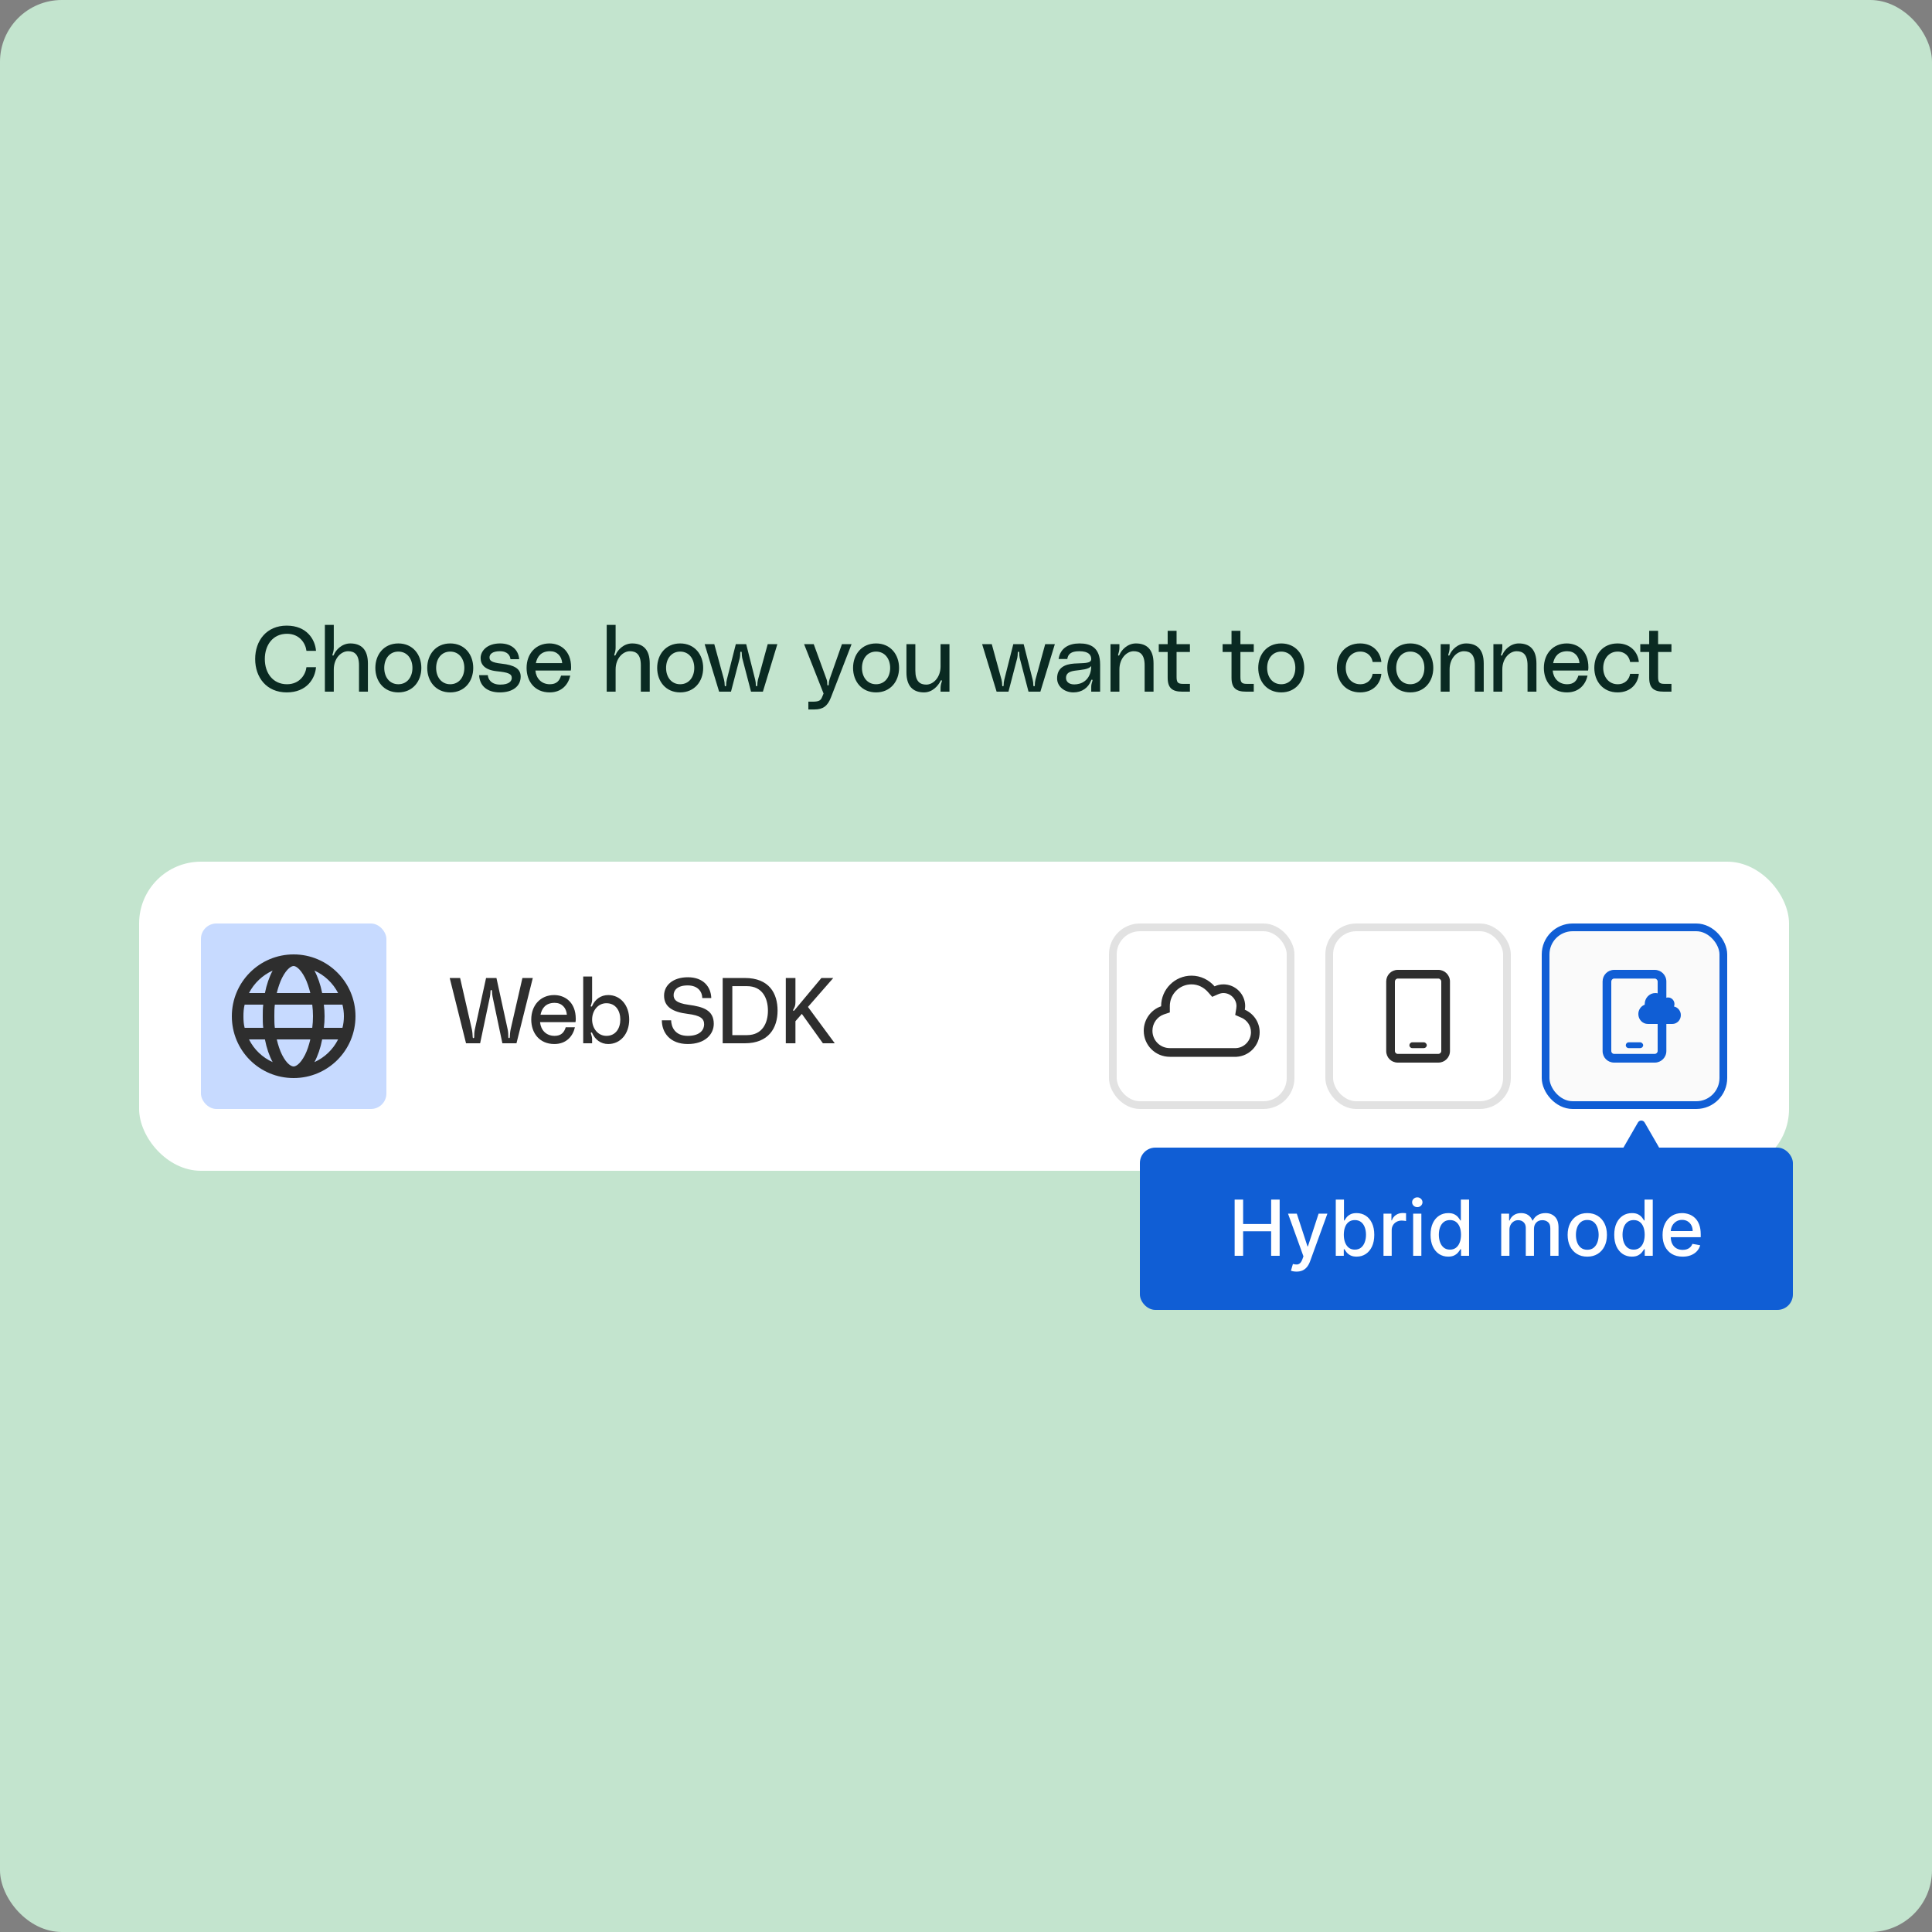
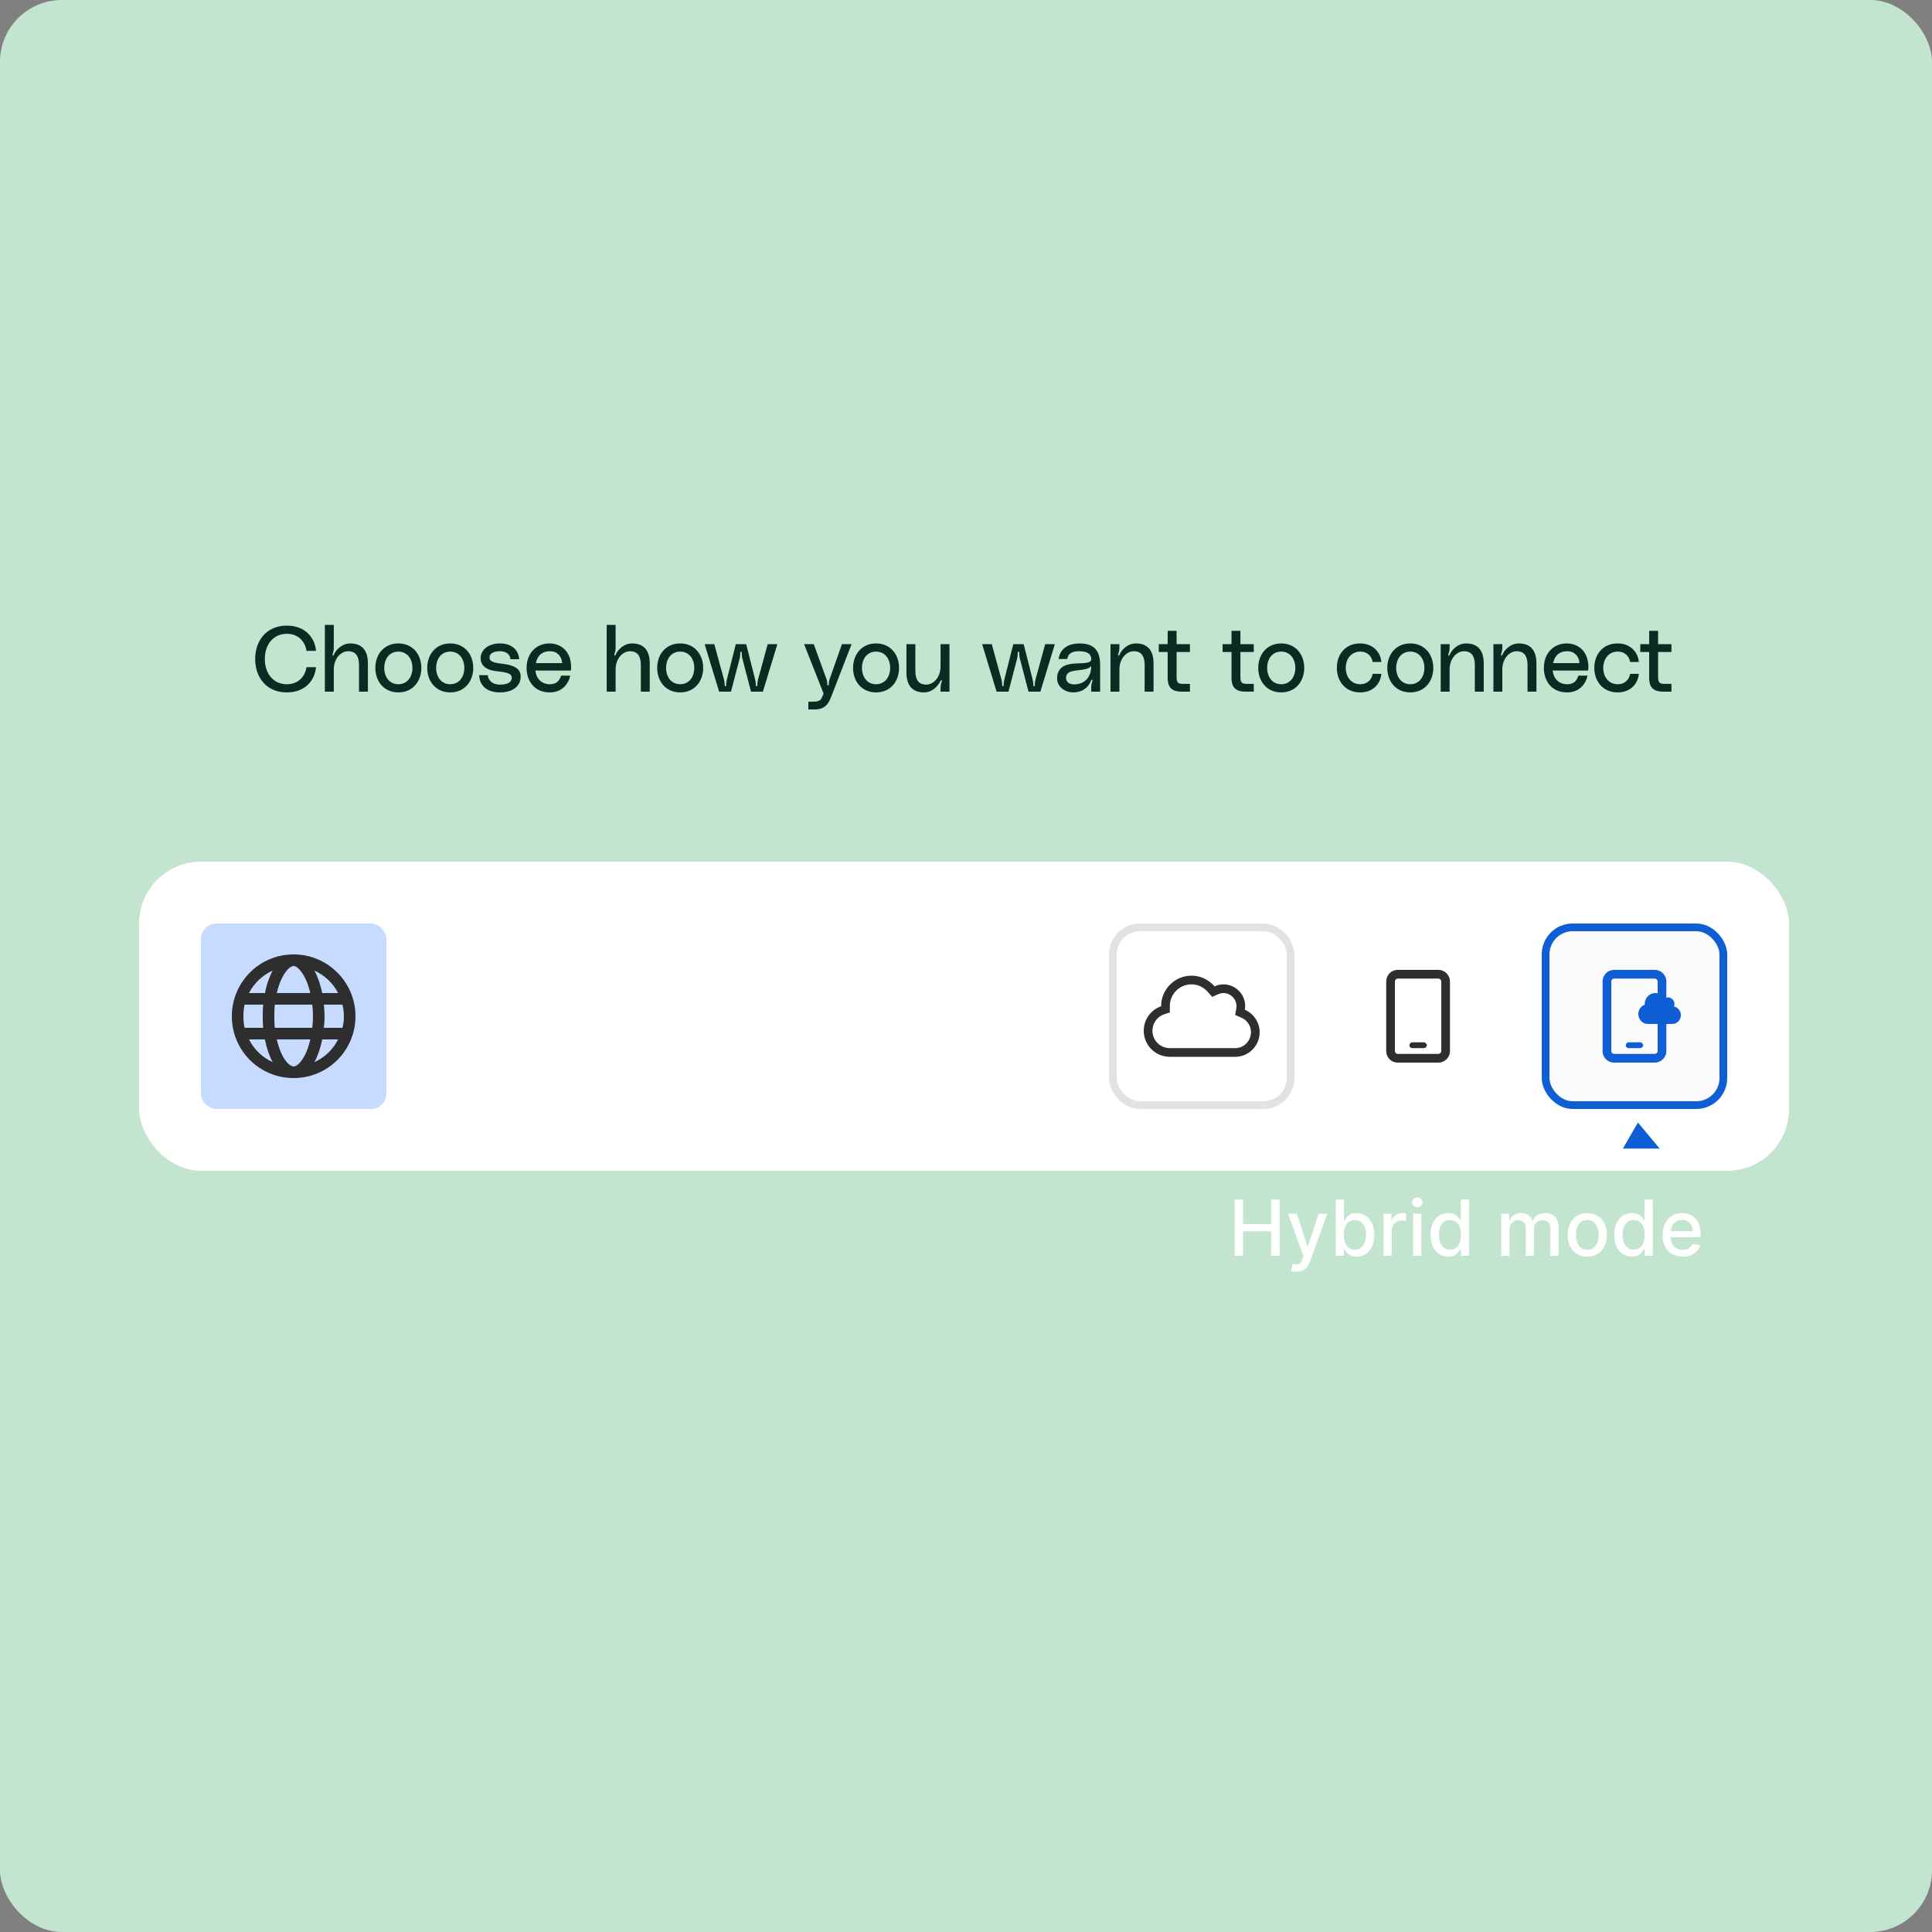
<svg xmlns="http://www.w3.org/2000/svg" width="500" height="500" viewBox="0 0 500 500" fill="none">
  <rect x="0" y="0" width="500" height="500" fill="#808080" stroke="none" />
  <rect width="500" height="500" rx="16" fill="#C3E4CE" />
  <path d="M66.037 170.552C66.037 165.776 68.99 161.912 74.198 161.912C79.43 161.912 81.566 165.536 81.781 168.44H79.309C79.07 166.448 77.51 164.024 74.269 164.024C70.621 164.024 68.534 166.928 68.534 170.552C68.534 174.176 70.621 177.08 74.269 177.08C77.51 177.08 79.07 174.656 79.309 172.664H81.781C81.566 175.568 79.43 179.192 74.198 179.192C68.99 179.192 66.037 175.328 66.037 170.552ZM90.655 166.52C93.487 166.52 95.215 168.104 95.215 171.704V179H92.911V172.184C92.911 169.328 91.687 168.536 90.079 168.536C88.303 168.536 86.383 170.336 86.383 173.264V179H84.079V161.72H86.383V167.528C86.383 168.032 86.335 168.536 86.119 169.16C86.047 169.376 85.951 169.616 86.143 169.664C86.287 169.712 86.359 169.544 86.407 169.448C86.887 168.248 88.447 166.52 90.655 166.52ZM103.091 166.52C106.811 166.52 109.043 169.376 109.043 172.856C109.043 176.336 106.811 179.192 103.091 179.192C99.371 179.192 97.139 176.336 97.139 172.856C97.139 169.376 99.371 166.52 103.091 166.52ZM103.091 177.08C105.395 177.08 106.739 175.184 106.739 172.856C106.739 170.528 105.395 168.632 103.091 168.632C100.787 168.632 99.443 170.528 99.443 172.856C99.443 175.184 100.787 177.08 103.091 177.08ZM116.521 166.52C120.241 166.52 122.473 169.376 122.473 172.856C122.473 176.336 120.241 179.192 116.521 179.192C112.801 179.192 110.569 176.336 110.569 172.856C110.569 169.376 112.801 166.52 116.521 166.52ZM116.521 177.08C118.825 177.08 120.169 175.184 120.169 172.856C120.169 170.528 118.825 168.632 116.521 168.632C114.217 168.632 112.873 170.528 112.873 172.856C112.873 175.184 114.217 177.08 116.521 177.08ZM123.998 174.728H126.254C126.278 175.664 127.046 177.176 129.446 177.176C131.798 177.176 132.446 176.24 132.446 175.448C132.446 174.344 131.414 174.008 128.606 173.72C125.39 173.384 124.382 171.92 124.382 170.312C124.382 168.464 126.062 166.52 129.422 166.52C132.518 166.52 134.198 168.296 134.366 170.6H132.11C132.038 169.808 131.51 168.536 129.35 168.536C127.406 168.536 126.686 169.328 126.686 170.144C126.686 170.936 127.142 171.464 129.806 171.752C133.118 172.112 134.75 173.072 134.75 175.088C134.75 177.584 132.71 179.192 129.35 179.192C126.014 179.192 124.118 177.44 123.998 174.728ZM147.8 172.688C147.8 173.024 147.776 173.264 147.728 173.528H138.56C138.728 175.496 140.072 177.08 142.304 177.08C143.96 177.08 144.776 176.264 145.208 174.848H147.584C147.08 177.128 145.4 179.192 142.256 179.192C138.392 179.192 136.28 176.336 136.28 172.856C136.28 169.16 138.68 166.52 142.208 166.52C144.944 166.52 147.8 168.32 147.8 172.688ZM138.68 171.608H145.496C145.352 169.808 144.2 168.536 142.328 168.536C140.024 168.536 139.016 169.952 138.68 171.608ZM163.592 166.52C166.424 166.52 168.152 168.104 168.152 171.704V179H165.848V172.184C165.848 169.328 164.624 168.536 163.016 168.536C161.24 168.536 159.32 170.336 159.32 173.264V179H157.016V161.72H159.32V167.528C159.32 168.032 159.272 168.536 159.056 169.16C158.984 169.376 158.888 169.616 159.08 169.664C159.224 169.712 159.296 169.544 159.344 169.448C159.824 168.248 161.384 166.52 163.592 166.52ZM176.029 166.52C179.749 166.52 181.981 169.376 181.981 172.856C181.981 176.336 179.749 179.192 176.029 179.192C172.309 179.192 170.077 176.336 170.077 172.856C170.077 169.376 172.309 166.52 176.029 166.52ZM176.029 177.08C178.333 177.08 179.677 175.184 179.677 172.856C179.677 170.528 178.333 168.632 176.029 168.632C173.725 168.632 172.381 170.528 172.381 172.856C172.381 175.184 173.725 177.08 176.029 177.08ZM182.363 166.712H184.859L187.379 175.904C187.499 176.384 187.547 176.84 187.547 177.32C187.547 177.464 187.571 177.608 187.739 177.608C187.907 177.608 187.931 177.464 187.931 177.32C187.931 176.84 187.979 176.384 188.099 175.904L190.427 166.712H193.115L195.443 175.904C195.563 176.384 195.611 176.84 195.611 177.32C195.611 177.464 195.635 177.608 195.803 177.608C195.971 177.608 195.995 177.464 195.995 177.32C195.995 176.84 196.043 176.384 196.163 175.904L198.683 166.712H201.179L197.435 179H194.363L192.083 170.264C192.011 169.904 191.963 169.448 191.963 168.968C191.963 168.824 191.963 168.656 191.771 168.656C191.579 168.656 191.579 168.824 191.579 168.968C191.579 169.448 191.531 169.904 191.459 170.264L189.179 179H186.107L182.363 166.712ZM208.098 166.712H210.594L213.906 175.784C214.074 176.216 214.098 176.672 214.098 177.08C214.098 177.224 214.098 177.392 214.29 177.392C214.482 177.392 214.482 177.224 214.482 177.08C214.482 176.672 214.554 176.216 214.698 175.784L217.89 166.712H220.386L215.058 180.464C214.194 182.72 212.994 183.608 210.786 183.608H209.202V181.592H210.306C212.13 181.592 212.442 181.184 212.802 180.296L213.138 179.48L208.098 166.712ZM226.724 166.52C230.444 166.52 232.676 169.376 232.676 172.856C232.676 176.336 230.444 179.192 226.724 179.192C223.004 179.192 220.772 176.336 220.772 172.856C220.772 169.376 223.004 166.52 226.724 166.52ZM226.724 177.08C229.028 177.08 230.372 175.184 230.372 172.856C230.372 170.528 229.028 168.632 226.724 168.632C224.42 168.632 223.076 170.528 223.076 172.856C223.076 175.184 224.42 177.08 226.724 177.08ZM239.146 179.192C236.314 179.192 234.586 177.608 234.586 174.008V166.712H236.89V173.528C236.89 176.384 238.114 177.176 239.722 177.176C241.498 177.176 243.418 175.376 243.418 172.448V166.712H245.722V179H243.418V178.184C243.418 177.68 243.466 177.176 243.682 176.552C243.754 176.336 243.85 176.12 243.658 176.048C243.514 176 243.442 176.168 243.394 176.264C242.818 177.416 241.354 179.192 239.146 179.192ZM254.176 166.712H256.672L259.192 175.904C259.312 176.384 259.36 176.84 259.36 177.32C259.36 177.464 259.384 177.608 259.552 177.608C259.72 177.608 259.744 177.464 259.744 177.32C259.744 176.84 259.792 176.384 259.912 175.904L262.24 166.712H264.928L267.256 175.904C267.376 176.384 267.424 176.84 267.424 177.32C267.424 177.464 267.448 177.608 267.616 177.608C267.784 177.608 267.808 177.464 267.808 177.32C267.808 176.84 267.856 176.384 267.976 175.904L270.496 166.712H272.992L269.248 179H266.176L263.896 170.264C263.824 169.904 263.776 169.448 263.776 168.968C263.776 168.824 263.776 168.656 263.584 168.656C263.392 168.656 263.392 168.824 263.392 168.968C263.392 169.448 263.344 169.904 263.272 170.264L260.992 179H257.92L254.176 166.712ZM273.577 175.568C273.577 172.76 275.641 171.896 277.993 171.728C280.201 171.56 282.433 171.824 282.409 170.552C282.385 169.544 281.809 168.536 279.289 168.536C277.129 168.536 276.385 169.352 276.217 170.552H273.961C274.393 167.744 276.553 166.52 279.385 166.52C282.145 166.52 284.713 167.48 284.713 171.992V179H282.409V177.824C282.409 177.368 282.457 177.008 282.673 176.384C282.721 176.168 282.817 175.976 282.649 175.904C282.457 175.832 282.409 176.024 282.361 176.144C281.665 177.968 280.033 179.192 277.801 179.192C275.473 179.192 273.577 177.656 273.577 175.568ZM282.409 172.376C281.665 173.288 280.009 173.312 278.137 173.576C276.649 173.792 275.881 174.32 275.881 175.448C275.881 176.432 276.697 177.344 278.689 177.08C280.561 176.84 282.385 175.472 282.409 172.376ZM293.975 166.52C296.807 166.52 298.535 168.104 298.535 171.704V179H296.231V172.184C296.231 169.328 295.007 168.536 293.399 168.536C291.623 168.536 289.703 170.336 289.703 173.264V179H287.399V166.712H289.703V167.528C289.703 168.032 289.655 168.536 289.439 169.16C289.367 169.376 289.271 169.616 289.463 169.664C289.607 169.712 289.679 169.544 289.727 169.448C290.207 168.248 291.767 166.52 293.975 166.52ZM307.952 168.728H304.496V175.16C304.496 176.552 304.784 176.984 306.128 176.984H307.952V179H305.936C303.392 179 302.192 178.064 302.192 175.4V168.728H299.888V166.712H302.192V163.256H304.496V166.712H307.952V168.728ZM324.475 168.728H321.019V175.16C321.019 176.552 321.307 176.984 322.651 176.984H324.475V179H322.459C319.915 179 318.715 178.064 318.715 175.4V168.728H316.411V166.712H318.715V163.256H321.019V166.712H324.475V168.728ZM331.583 166.52C335.303 166.52 337.535 169.376 337.535 172.856C337.535 176.336 335.303 179.192 331.583 179.192C327.863 179.192 325.631 176.336 325.631 172.856C325.631 169.376 327.863 166.52 331.583 166.52ZM331.583 177.08C333.887 177.08 335.231 175.184 335.231 172.856C335.231 170.528 333.887 168.632 331.583 168.632C329.279 168.632 327.935 170.528 327.935 172.856C327.935 175.184 329.279 177.08 331.583 177.08ZM345.975 172.856C345.975 169.376 348.159 166.52 351.999 166.52C355.359 166.52 357.279 168.8 357.495 171.32H355.239C355.023 169.928 353.967 168.632 352.023 168.632C349.671 168.632 348.279 170.576 348.279 172.856C348.279 175.136 349.671 177.08 352.023 177.08C353.967 177.08 355.023 175.784 355.239 174.392H357.495C357.279 176.912 355.383 179.192 351.999 179.192C348.231 179.192 345.975 176.336 345.975 172.856ZM364.982 166.52C368.702 166.52 370.934 169.376 370.934 172.856C370.934 176.336 368.702 179.192 364.982 179.192C361.262 179.192 359.03 176.336 359.03 172.856C359.03 169.376 361.262 166.52 364.982 166.52ZM364.982 177.08C367.286 177.08 368.63 175.184 368.63 172.856C368.63 170.528 367.286 168.632 364.982 168.632C362.678 168.632 361.334 170.528 361.334 172.856C361.334 175.184 362.678 177.08 364.982 177.08ZM379.428 166.52C382.26 166.52 383.988 168.104 383.988 171.704V179H381.684V172.184C381.684 169.328 380.46 168.536 378.852 168.536C377.076 168.536 375.156 170.336 375.156 173.264V179H372.852V166.712H375.156V167.528C375.156 168.032 375.108 168.536 374.892 169.16C374.82 169.376 374.724 169.616 374.916 169.664C375.06 169.712 375.132 169.544 375.18 169.448C375.66 168.248 377.22 166.52 379.428 166.52ZM393.069 166.52C395.901 166.52 397.629 168.104 397.629 171.704V179H395.325V172.184C395.325 169.328 394.101 168.536 392.493 168.536C390.717 168.536 388.797 170.336 388.797 173.264V179H386.493V166.712H388.797V167.528C388.797 168.032 388.749 168.536 388.533 169.16C388.461 169.376 388.365 169.616 388.557 169.664C388.701 169.712 388.773 169.544 388.821 169.448C389.301 168.248 390.861 166.52 393.069 166.52ZM411.073 172.688C411.073 173.024 411.049 173.264 411.001 173.528H401.833C402.001 175.496 403.345 177.08 405.577 177.08C407.233 177.08 408.049 176.264 408.481 174.848H410.857C410.353 177.128 408.673 179.192 405.529 179.192C401.665 179.192 399.553 176.336 399.553 172.856C399.553 169.16 401.953 166.52 405.481 166.52C408.217 166.52 411.073 168.32 411.073 172.688ZM401.953 171.608H408.769C408.625 169.808 407.473 168.536 405.601 168.536C403.297 168.536 402.289 169.952 401.953 171.608ZM412.608 172.856C412.608 169.376 414.792 166.52 418.632 166.52C421.992 166.52 423.912 168.8 424.128 171.32H421.872C421.656 169.928 420.6 168.632 418.656 168.632C416.304 168.632 414.912 170.576 414.912 172.856C414.912 175.136 416.304 177.08 418.656 177.08C420.6 177.08 421.656 175.784 421.872 174.392H424.128C423.912 176.912 422.016 179.192 418.632 179.192C414.864 179.192 412.608 176.336 412.608 172.856ZM432.569 168.728H429.113V175.16C429.113 176.552 429.401 176.984 430.745 176.984H432.569V179H430.553C428.009 179 426.809 178.064 426.809 175.4V168.728H424.505V166.712H426.809V163.256H429.113V166.712H432.569V168.728Z" fill="#0A2A22" />
  <rect x="36" y="223" width="427" height="80" rx="16" fill="white" />
  <rect x="52" y="239" width="48" height="48" rx="4" fill="#C7DAFF" />
  <path d="M76 247C84.812 247 92 254.188 92 263C92 271.875 84.812 279 76 279C67.125 279 60 271.875 60 263C60 254.188 67.125 247 76 247ZM76 276C76.438 276 77.625 275.562 78.938 273C79.5 271.875 79.938 270.562 80.312 269H71.625C72 270.562 72.438 271.875 73 273C74.312 275.562 75.5 276 76 276ZM71.125 266H80.812C80.938 265.062 81 264.062 81 263C81 262 80.938 261 80.812 260H71.125C71 261 71 262 71 263C71 264.062 71 265.062 71.125 266ZM80.312 257C79.938 255.5 79.5 254.188 78.938 253.062C77.625 250.5 76.438 250 76 250C75.5 250 74.312 250.5 73 253.062C72.438 254.188 72 255.5 71.625 257H80.312ZM83.812 260C83.938 261 84 262 84 263C84 264.062 83.938 265.062 83.812 266H88.625C88.875 265.062 89 264.062 89 263C89 262 88.875 261 88.625 260H83.812ZM81.375 251.188C82.25 252.812 82.938 254.812 83.375 257H87.5C86.188 254.438 84 252.375 81.375 251.188ZM70.562 251.188C67.938 252.375 65.75 254.438 64.438 257H68.562C69 254.812 69.688 252.812 70.562 251.188ZM63 263C63 264.062 63.062 265.062 63.312 266H68.125C68 265.062 68 264.062 68 263C68 262 68 261 68.125 260H63.312C63.062 261 63 262 63 263ZM87.5 269H83.375C82.938 271.25 82.25 273.25 81.375 274.875C84 273.688 86.188 271.625 87.5 269ZM68.562 269H64.438C65.75 271.625 67.938 273.688 70.562 274.875C69.688 273.25 69 271.25 68.562 269Z" fill="#2E2E2E" />
-   <path d="M116.384 253.104H119.072L122.12 266.4C122.264 267.048 122.312 267.84 122.336 268.416C122.336 268.56 122.384 268.656 122.528 268.656C122.672 268.656 122.72 268.56 122.72 268.416C122.72 267.84 122.744 267.048 122.888 266.4L125.792 253.104H128.48L131.384 266.4C131.528 267.048 131.552 267.84 131.552 268.416C131.552 268.56 131.6 268.656 131.744 268.656C131.888 268.656 131.936 268.56 131.936 268.416C131.96 267.84 132.008 267.048 132.152 266.4L135.2 253.104H137.888L133.664 270H130.016L127.472 257.928C127.4 257.616 127.352 257.064 127.328 256.464C127.328 256.32 127.28 256.224 127.136 256.224C126.992 256.224 126.944 256.32 126.944 256.464C126.92 257.064 126.872 257.616 126.8 257.928L124.256 270H120.608L116.384 253.104ZM149.007 263.688C149.007 264.024 148.983 264.264 148.935 264.528H139.767C139.935 266.496 141.279 268.08 143.511 268.08C145.167 268.08 145.983 267.264 146.415 265.848H148.791C148.287 268.128 146.607 270.192 143.463 270.192C139.599 270.192 137.487 267.336 137.487 263.856C137.487 260.16 139.887 257.52 143.415 257.52C146.151 257.52 149.007 259.32 149.007 263.688ZM139.887 262.608H146.703C146.559 260.808 145.407 259.536 143.535 259.536C141.231 259.536 140.223 260.952 139.887 262.608ZM153.238 252.72V258.672C153.238 259.128 153.166 259.488 152.998 259.992C152.926 260.184 152.782 260.424 152.998 260.496C153.19 260.568 153.262 260.328 153.286 260.256C154.006 258.672 155.446 257.52 157.414 257.52C160.606 257.52 162.838 260.208 162.838 263.856C162.838 267.504 160.606 270.192 157.414 270.192C155.494 270.192 154.03 269.064 153.286 267.408C153.262 267.336 153.19 267.144 153.046 267.192C152.806 267.264 152.926 267.48 152.998 267.672C153.166 268.2 153.238 268.536 153.238 268.968V270H150.934V252.72H153.238ZM156.934 268.08C159.334 268.08 160.534 266.136 160.534 263.856C160.534 261.576 159.334 259.632 156.934 259.632C154.75 259.632 153.238 261.576 153.238 263.856C153.238 266.136 154.75 268.08 156.934 268.08ZM178.22 260.04C181.94 260.544 184.724 261.408 184.724 264.96C184.724 267.696 182.444 270.192 178.004 270.192C173.324 270.192 171.284 267.168 171.284 264.048H173.684C173.732 265.728 174.62 268.08 178.004 268.08C181.316 268.08 182.228 266.376 182.228 265.104C182.228 263.616 181.292 262.8 177.98 262.392C174.044 261.912 171.86 260.544 171.86 257.664C171.86 255.024 174.116 252.912 178.028 252.912C182.18 252.912 184.004 255.552 184.076 258.288H181.748C181.748 256.8 180.74 255.024 177.98 255.024C175.148 255.024 174.332 256.416 174.332 257.52C174.332 258.552 174.788 259.584 178.22 260.04ZM192.764 253.104C199.076 253.104 201.236 257.088 201.236 261.552C201.236 266.016 198.932 270 192.764 270H187.028V253.104H192.764ZM193.316 267.888C197.3 267.888 198.74 264.768 198.74 261.552C198.74 258.336 197.3 255.216 193.316 255.216H189.524V267.888H193.316ZM216.036 270H212.964L207.516 262.392L205.86 264.288V270H203.364V253.104H205.86V259.392C205.86 260.256 205.644 260.712 205.332 261.24C205.26 261.36 205.188 261.456 205.308 261.552C205.428 261.648 205.524 261.552 205.62 261.432L212.58 253.104H215.652L209.1 260.592L216.036 270Z" fill="#2E2E2E" />
-   <rect x="288" y="240" width="46" height="46" rx="7" fill="white" />
  <path d="M320 273.5H302.75C299 273.5 296 270.5 296 266.75C296 263.844 297.875 261.312 300.5 260.422V260.375C300.5 256.062 304.016 252.5 308.375 252.5C310.719 252.5 312.875 253.578 314.328 255.266C315.031 254.938 315.781 254.75 316.625 254.75C319.719 254.75 322.25 257.281 322.25 260.375C322.25 260.703 322.203 260.984 322.156 261.312C324.406 262.297 326 264.547 326 267.125C326 270.547 323.328 273.312 320 273.5ZM313.719 257.984L312.594 256.719C311.562 255.547 310.062 254.75 308.375 254.75C305.234 254.75 302.75 257.281 302.75 260.375V262.016L301.203 262.531C299.469 263.141 298.25 264.828 298.25 266.75C298.25 269.234 300.219 271.25 302.75 271.25H319.719H319.859C322.016 271.156 323.75 269.328 323.75 267.125C323.75 265.438 322.719 263.984 321.266 263.375L319.672 262.672L319.953 260.938C319.953 260.75 320 260.562 320 260.375C320 258.547 318.453 257 316.625 257C316.109 257 315.641 257.141 315.219 257.328L313.719 257.984Z" fill="#2E2E2E" />
  <rect x="288" y="240" width="46" height="46" rx="7" stroke="#E2E2E2" stroke-width="2" />
  <rect x="343" y="239" width="48" height="48" rx="8" fill="white" />
  <path d="M372.25 251C373.891 251 375.25 252.359 375.25 254V272C375.25 273.688 373.891 275 372.25 275H361.75C360.062 275 358.75 273.688 358.75 272V254C358.75 252.359 360.062 251 361.75 251H372.25ZM373 272V254C373 253.625 372.625 253.25 372.25 253.25H361.75C361.328 253.25 361 253.625 361 254V272C361 272.422 361.328 272.75 361.75 272.75H372.25C372.625 272.75 373 272.422 373 272ZM368.5 269.75C368.875 269.75 369.25 270.125 369.25 270.5C369.25 270.922 368.875 271.25 368.5 271.25H365.5C365.078 271.25 364.75 270.922 364.75 270.5C364.75 270.125 365.078 269.75 365.5 269.75H368.5Z" fill="#2E2E2E" />
-   <rect x="344" y="240" width="46" height="46" rx="7" stroke="#2E2E2E" stroke-opacity="0.14" stroke-width="2" />
  <rect x="400" y="240" width="46" height="46" rx="7" fill="#FAFAFA" />
  <path d="M428.25 251C429.891 251 431.25 252.359 431.25 254V272C431.25 273.688 429.891 275 428.25 275H417.75C416.062 275 414.75 273.688 414.75 272V254C414.75 252.359 416.062 251 417.75 251H428.25ZM429 272V254C429 253.625 428.625 253.25 428.25 253.25H417.75C417.328 253.25 417 253.625 417 254V272C417 272.422 417.328 272.75 417.75 272.75H428.25C428.625 272.75 429 272.422 429 272ZM424.5 269.75C424.875 269.75 425.25 270.125 425.25 270.5C425.25 270.922 424.875 271.25 424.5 271.25H421.5C421.078 271.25 420.75 270.922 420.75 270.5C420.75 270.125 421.078 269.75 421.5 269.75H424.5Z" fill="#105ED5" />
  <rect x="400" y="240" width="46" height="46" rx="7" stroke="#105ED5" stroke-width="2" />
  <path d="M424 262.429C424 261.321 424.688 260.357 425.65 260.018C425.65 259.964 425.65 259.911 425.65 259.857C425.65 258.286 426.87 257 428.4 257C429.414 257 430.308 257.589 430.772 258.446C431.03 258.25 431.356 258.143 431.7 258.143C432.611 258.143 433.35 258.911 433.35 259.857C433.35 260.089 433.298 260.286 433.23 260.482C434.244 260.696 435 261.625 435 262.714C435 263.982 434.003 265 432.8 265H426.475C425.1 265 424 263.857 424 262.429Z" fill="#105ED5" />
-   <rect x="295" y="297" width="169" height="42" rx="4" fill="#105ED5" />
  <path d="M319.526 325V310.455H321.72V316.776H328.972V310.455H331.173V325H328.972V318.658H321.72V325H319.526ZM335.541 329.091C335.224 329.091 334.935 329.065 334.675 329.013C334.414 328.965 334.22 328.913 334.093 328.857L334.604 327.116C334.992 327.221 335.338 327.266 335.641 327.251C335.944 327.237 336.211 327.124 336.443 326.911C336.68 326.697 336.888 326.349 337.068 325.866L337.331 325.142L333.34 314.091H335.612L338.375 322.557H338.489L341.252 314.091H343.531L339.036 326.456C338.827 327.024 338.562 327.505 338.24 327.898C337.918 328.295 337.535 328.594 337.09 328.793C336.645 328.991 336.128 329.091 335.541 329.091ZM345.698 325V310.455H347.821V315.859H347.949C348.072 315.632 348.25 315.369 348.482 315.071C348.714 314.773 349.036 314.512 349.448 314.29C349.86 314.062 350.404 313.949 351.081 313.949C351.962 313.949 352.748 314.171 353.439 314.616C354.13 315.062 354.673 315.703 355.066 316.541C355.463 317.379 355.662 318.388 355.662 319.567C355.662 320.746 355.466 321.757 355.073 322.599C354.68 323.437 354.14 324.084 353.453 324.538C352.767 324.988 351.983 325.213 351.102 325.213C350.44 325.213 349.897 325.102 349.476 324.879C349.059 324.657 348.733 324.396 348.496 324.098C348.259 323.8 348.077 323.535 347.949 323.303H347.771V325H345.698ZM347.779 319.545C347.779 320.312 347.89 320.985 348.112 321.562C348.335 322.14 348.657 322.592 349.078 322.919C349.5 323.241 350.016 323.402 350.627 323.402C351.261 323.402 351.791 323.234 352.218 322.898C352.644 322.557 352.966 322.095 353.183 321.513C353.406 320.93 353.517 320.275 353.517 319.545C353.517 318.826 353.408 318.179 353.191 317.607C352.977 317.034 352.655 316.581 352.225 316.25C351.798 315.919 351.266 315.753 350.627 315.753C350.011 315.753 349.49 315.911 349.064 316.229C348.643 316.546 348.323 316.989 348.105 317.557C347.887 318.125 347.779 318.788 347.779 319.545ZM358.047 325V314.091H360.099V315.824H360.213C360.412 315.237 360.762 314.775 361.264 314.439C361.771 314.098 362.344 313.928 362.983 313.928C363.115 313.928 363.272 313.932 363.452 313.942C363.636 313.951 363.781 313.963 363.885 313.977V316.009C363.8 315.985 363.648 315.959 363.43 315.93C363.212 315.897 362.995 315.881 362.777 315.881C362.275 315.881 361.827 315.987 361.434 316.2C361.046 316.409 360.738 316.7 360.511 317.074C360.284 317.443 360.17 317.865 360.17 318.338V325H358.047ZM365.722 325V314.091H367.846V325H365.722ZM366.795 312.408C366.426 312.408 366.108 312.285 365.843 312.038C365.583 311.787 365.453 311.489 365.453 311.143C365.453 310.793 365.583 310.495 365.843 310.249C366.108 309.998 366.426 309.872 366.795 309.872C367.164 309.872 367.479 309.998 367.74 310.249C368.005 310.495 368.137 310.793 368.137 311.143C368.137 311.489 368.005 311.787 367.74 312.038C367.479 312.285 367.164 312.408 366.795 312.408ZM374.787 325.213C373.906 325.213 373.12 324.988 372.429 324.538C371.742 324.084 371.202 323.437 370.809 322.599C370.421 321.757 370.227 320.746 370.227 319.567C370.227 318.388 370.424 317.379 370.817 316.541C371.214 315.703 371.759 315.062 372.45 314.616C373.141 314.171 373.925 313.949 374.801 313.949C375.478 313.949 376.023 314.062 376.434 314.29C376.851 314.512 377.173 314.773 377.4 315.071C377.632 315.369 377.812 315.632 377.94 315.859H378.068V310.455H380.192V325H378.118V323.303H377.94C377.812 323.535 377.628 323.8 377.386 324.098C377.149 324.396 376.823 324.657 376.406 324.879C375.989 325.102 375.45 325.213 374.787 325.213ZM375.256 323.402C375.866 323.402 376.382 323.241 376.804 322.919C377.23 322.592 377.552 322.14 377.77 321.562C377.992 320.985 378.104 320.312 378.104 319.545C378.104 318.788 377.995 318.125 377.777 317.557C377.559 316.989 377.239 316.546 376.818 316.229C376.397 315.911 375.876 315.753 375.256 315.753C374.616 315.753 374.084 315.919 373.657 316.25C373.231 316.581 372.909 317.034 372.692 317.607C372.479 318.179 372.372 318.826 372.372 319.545C372.372 320.275 372.481 320.93 372.699 321.513C372.916 322.095 373.238 322.557 373.665 322.898C374.095 323.234 374.626 323.402 375.256 323.402ZM388.515 325V314.091H390.554V315.866H390.689C390.916 315.265 391.288 314.796 391.804 314.46C392.32 314.119 392.938 313.949 393.657 313.949C394.387 313.949 394.997 314.119 395.49 314.46C395.987 314.801 396.354 315.27 396.591 315.866H396.704C396.965 315.284 397.379 314.82 397.947 314.474C398.515 314.124 399.193 313.949 399.979 313.949C400.968 313.949 401.775 314.259 402.4 314.879C403.03 315.5 403.345 316.435 403.345 317.685V325H401.221V317.884C401.221 317.145 401.02 316.61 400.618 316.278C400.215 315.947 399.735 315.781 399.176 315.781C398.485 315.781 397.947 315.994 397.564 316.42C397.18 316.842 396.988 317.384 396.988 318.047V325H394.872V317.749C394.872 317.157 394.687 316.681 394.318 316.321C393.949 315.961 393.468 315.781 392.876 315.781C392.474 315.781 392.102 315.888 391.761 316.101C391.425 316.309 391.153 316.6 390.944 316.974C390.741 317.348 390.639 317.782 390.639 318.274V325H388.515ZM410.786 325.22C409.764 325.22 408.871 324.986 408.109 324.517C407.347 324.048 406.755 323.393 406.333 322.55C405.912 321.707 405.701 320.722 405.701 319.595C405.701 318.464 405.912 317.474 406.333 316.626C406.755 315.779 407.347 315.121 408.109 314.652C408.871 314.183 409.764 313.949 410.786 313.949C411.809 313.949 412.702 314.183 413.464 314.652C414.226 315.121 414.818 315.779 415.24 316.626C415.661 317.474 415.872 318.464 415.872 319.595C415.872 320.722 415.661 321.707 415.24 322.55C414.818 323.393 414.226 324.048 413.464 324.517C412.702 324.986 411.809 325.22 410.786 325.22ZM410.794 323.438C411.456 323.438 412.006 323.262 412.441 322.912C412.877 322.562 413.199 322.095 413.407 321.513C413.62 320.93 413.727 320.289 413.727 319.588C413.727 318.892 413.62 318.253 413.407 317.67C413.199 317.083 412.877 316.612 412.441 316.257C412.006 315.902 411.456 315.724 410.794 315.724C410.126 315.724 409.572 315.902 409.132 316.257C408.696 316.612 408.372 317.083 408.159 317.67C407.95 318.253 407.846 318.892 407.846 319.588C407.846 320.289 407.95 320.93 408.159 321.513C408.372 322.095 408.696 322.562 409.132 322.912C409.572 323.262 410.126 323.438 410.794 323.438ZM422.326 325.213C421.445 325.213 420.659 324.988 419.968 324.538C419.281 324.084 418.742 323.437 418.349 322.599C417.96 321.757 417.766 320.746 417.766 319.567C417.766 318.388 417.963 317.379 418.356 316.541C418.753 315.703 419.298 315.062 419.989 314.616C420.68 314.171 421.464 313.949 422.34 313.949C423.017 313.949 423.562 314.062 423.974 314.29C424.39 314.512 424.712 314.773 424.939 315.071C425.171 315.369 425.351 315.632 425.479 315.859H425.607V310.455H427.731V325H425.657V323.303H425.479C425.351 323.535 425.167 323.8 424.925 324.098C424.689 324.396 424.362 324.657 423.945 324.879C423.528 325.102 422.989 325.213 422.326 325.213ZM422.795 323.402C423.405 323.402 423.921 323.241 424.343 322.919C424.769 322.592 425.091 322.14 425.309 321.562C425.531 320.985 425.643 320.312 425.643 319.545C425.643 318.788 425.534 318.125 425.316 317.557C425.098 316.989 424.778 316.546 424.357 316.229C423.936 315.911 423.415 315.753 422.795 315.753C422.155 315.753 421.623 315.919 421.197 316.25C420.77 316.581 420.448 317.034 420.231 317.607C420.018 318.179 419.911 318.826 419.911 319.545C419.911 320.275 420.02 320.93 420.238 321.513C420.456 322.095 420.778 322.557 421.204 322.898C421.635 323.234 422.165 323.402 422.795 323.402ZM435.463 325.22C434.388 325.22 433.463 324.991 432.686 324.531C431.914 324.067 431.318 323.416 430.896 322.578C430.48 321.735 430.271 320.748 430.271 319.616C430.271 318.499 430.48 317.514 430.896 316.662C431.318 315.81 431.905 315.144 432.658 314.666C433.415 314.188 434.301 313.949 435.314 313.949C435.93 313.949 436.526 314.051 437.104 314.254C437.682 314.458 438.2 314.777 438.659 315.213C439.119 315.649 439.481 316.214 439.746 316.911C440.011 317.602 440.144 318.442 440.144 319.432V320.185H431.472V318.594H438.063C438.063 318.035 437.949 317.54 437.722 317.109C437.494 316.674 437.175 316.33 436.763 316.08C436.356 315.829 435.878 315.703 435.328 315.703C434.732 315.703 434.211 315.85 433.766 316.143C433.325 316.432 432.985 316.811 432.743 317.28C432.506 317.744 432.388 318.248 432.388 318.793V320.036C432.388 320.765 432.516 321.385 432.771 321.896C433.032 322.408 433.394 322.798 433.858 323.068C434.322 323.333 434.864 323.466 435.485 323.466C435.887 323.466 436.254 323.409 436.585 323.295C436.917 323.177 437.203 323.002 437.445 322.77C437.686 322.538 437.871 322.251 437.999 321.911L440.009 322.273C439.848 322.865 439.559 323.383 439.142 323.828C438.73 324.268 438.212 324.612 437.587 324.858C436.967 325.099 436.259 325.22 435.463 325.22Z" fill="white" />
-   <path d="M423.897 290.5C424.282 289.833 425.244 289.833 425.629 290.5L429.526 297.25H420L423.897 290.5Z" fill="#105ED5" />
+   <path d="M423.897 290.5L429.526 297.25H420L423.897 290.5Z" fill="#105ED5" />
</svg>